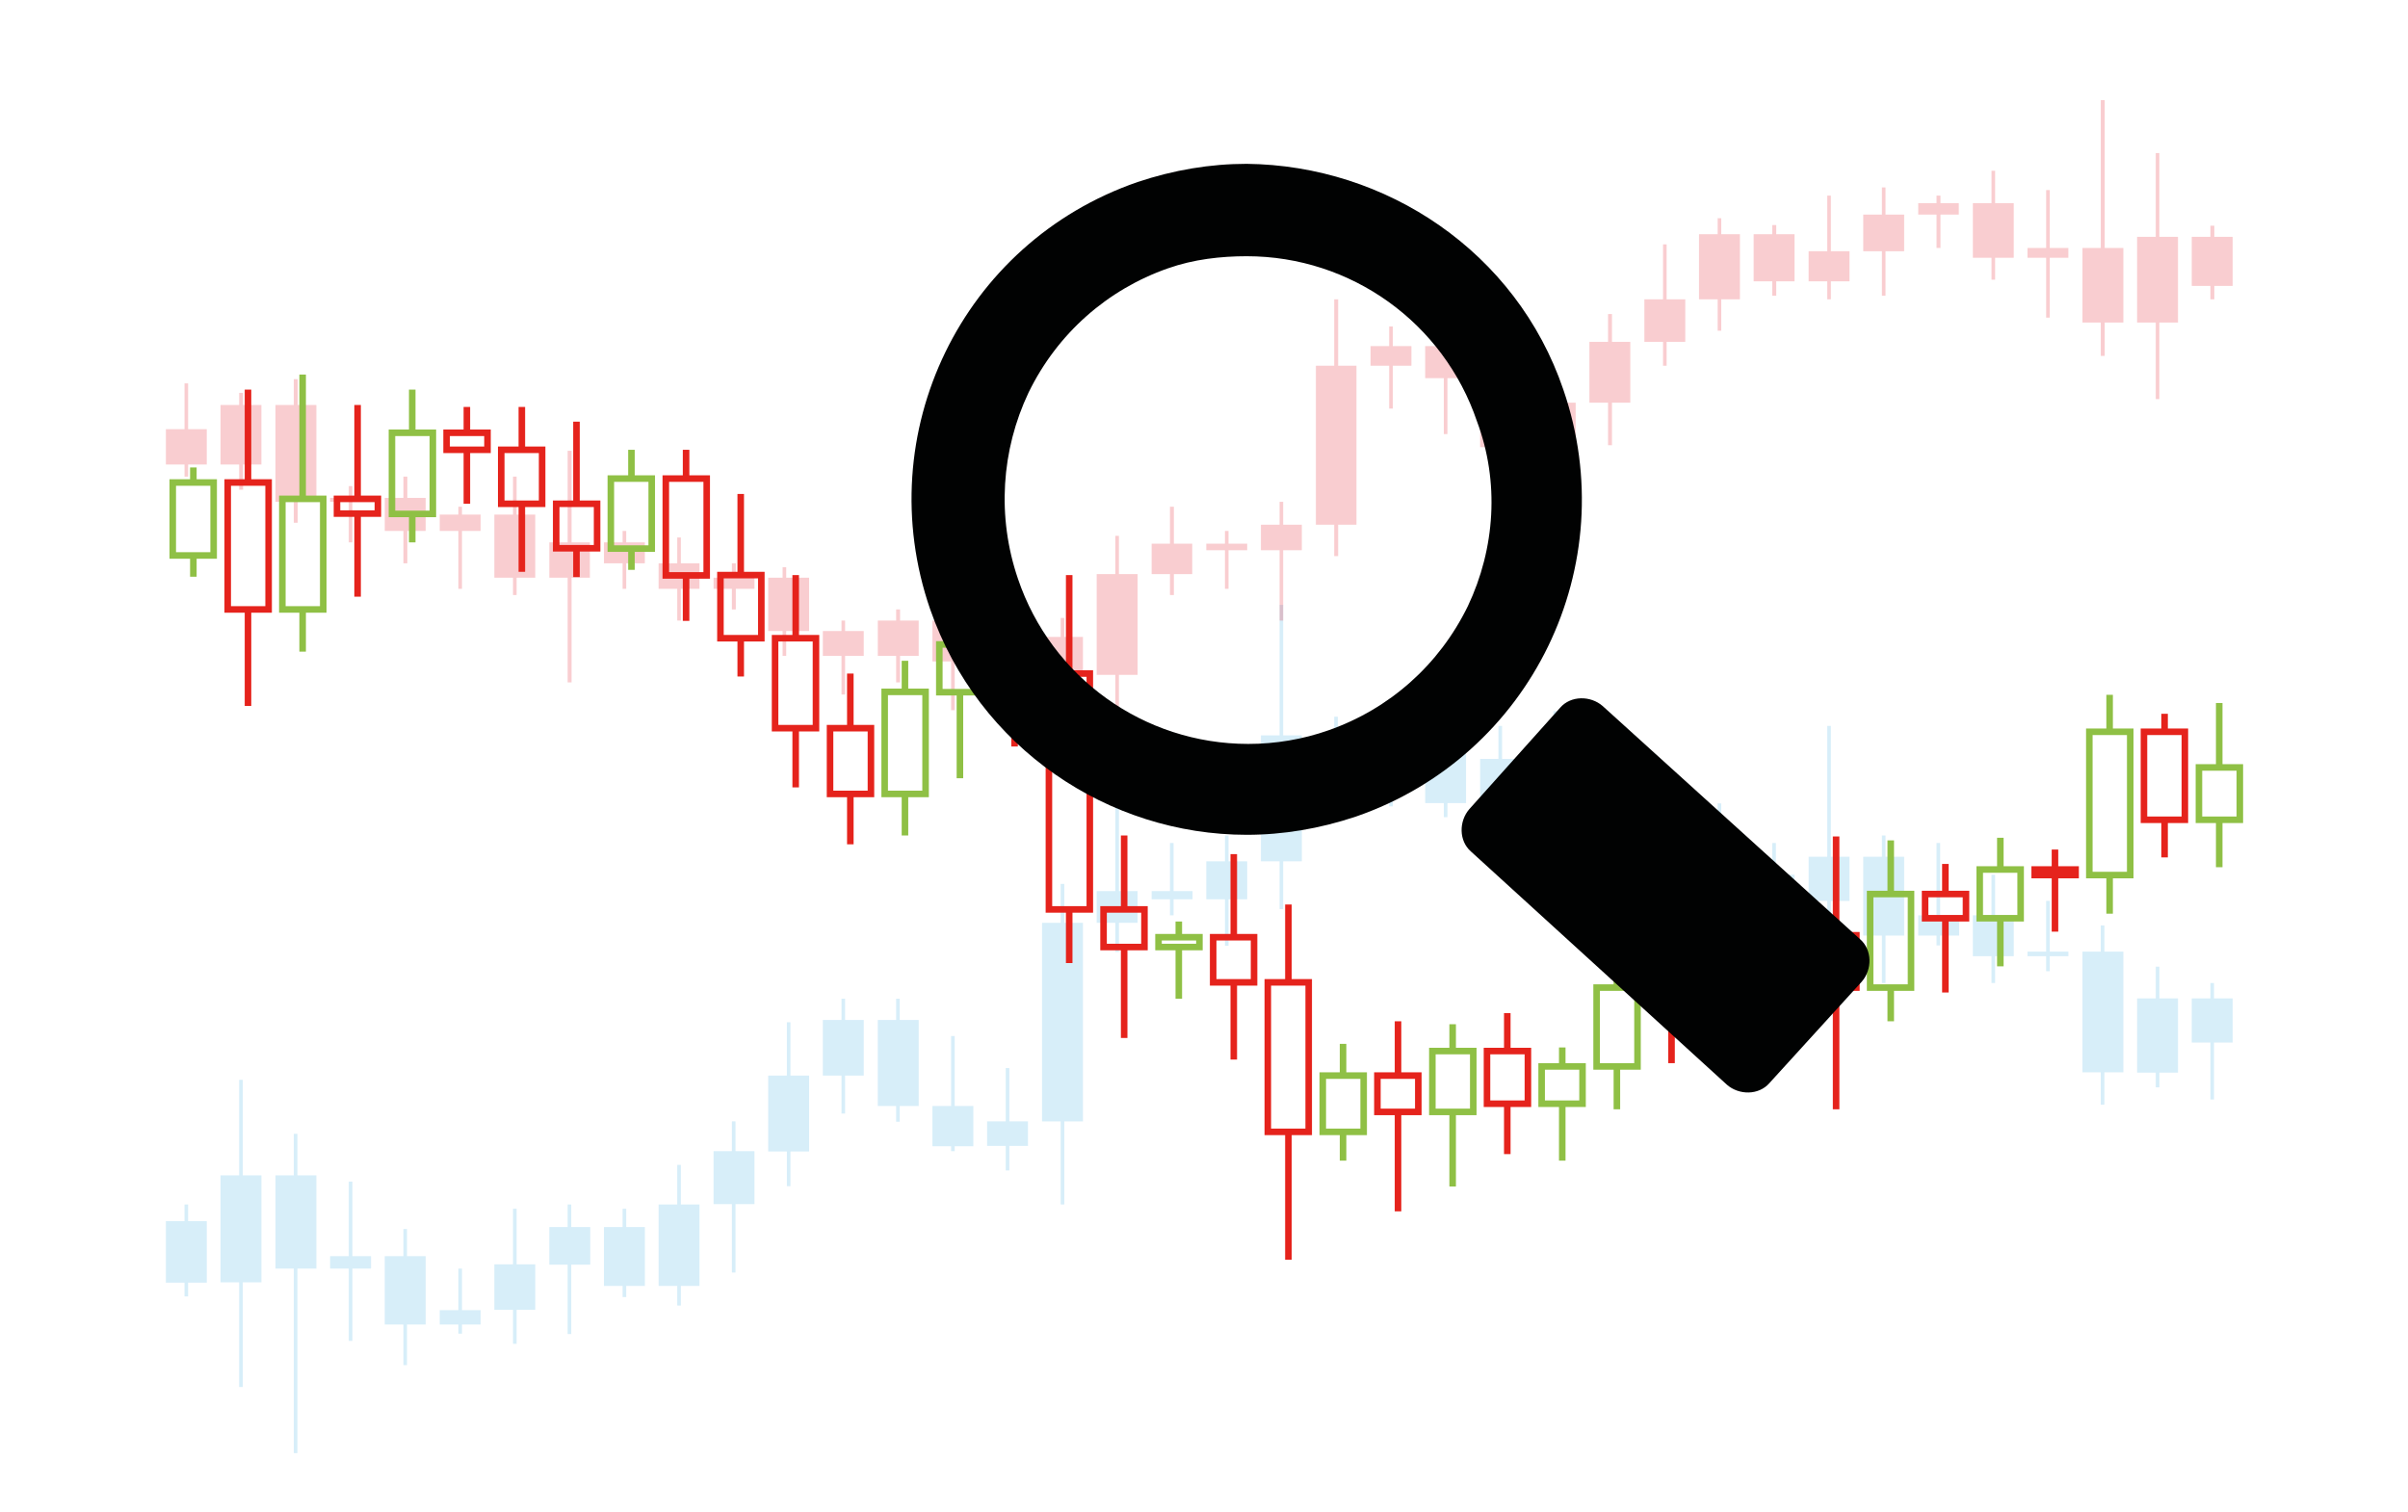
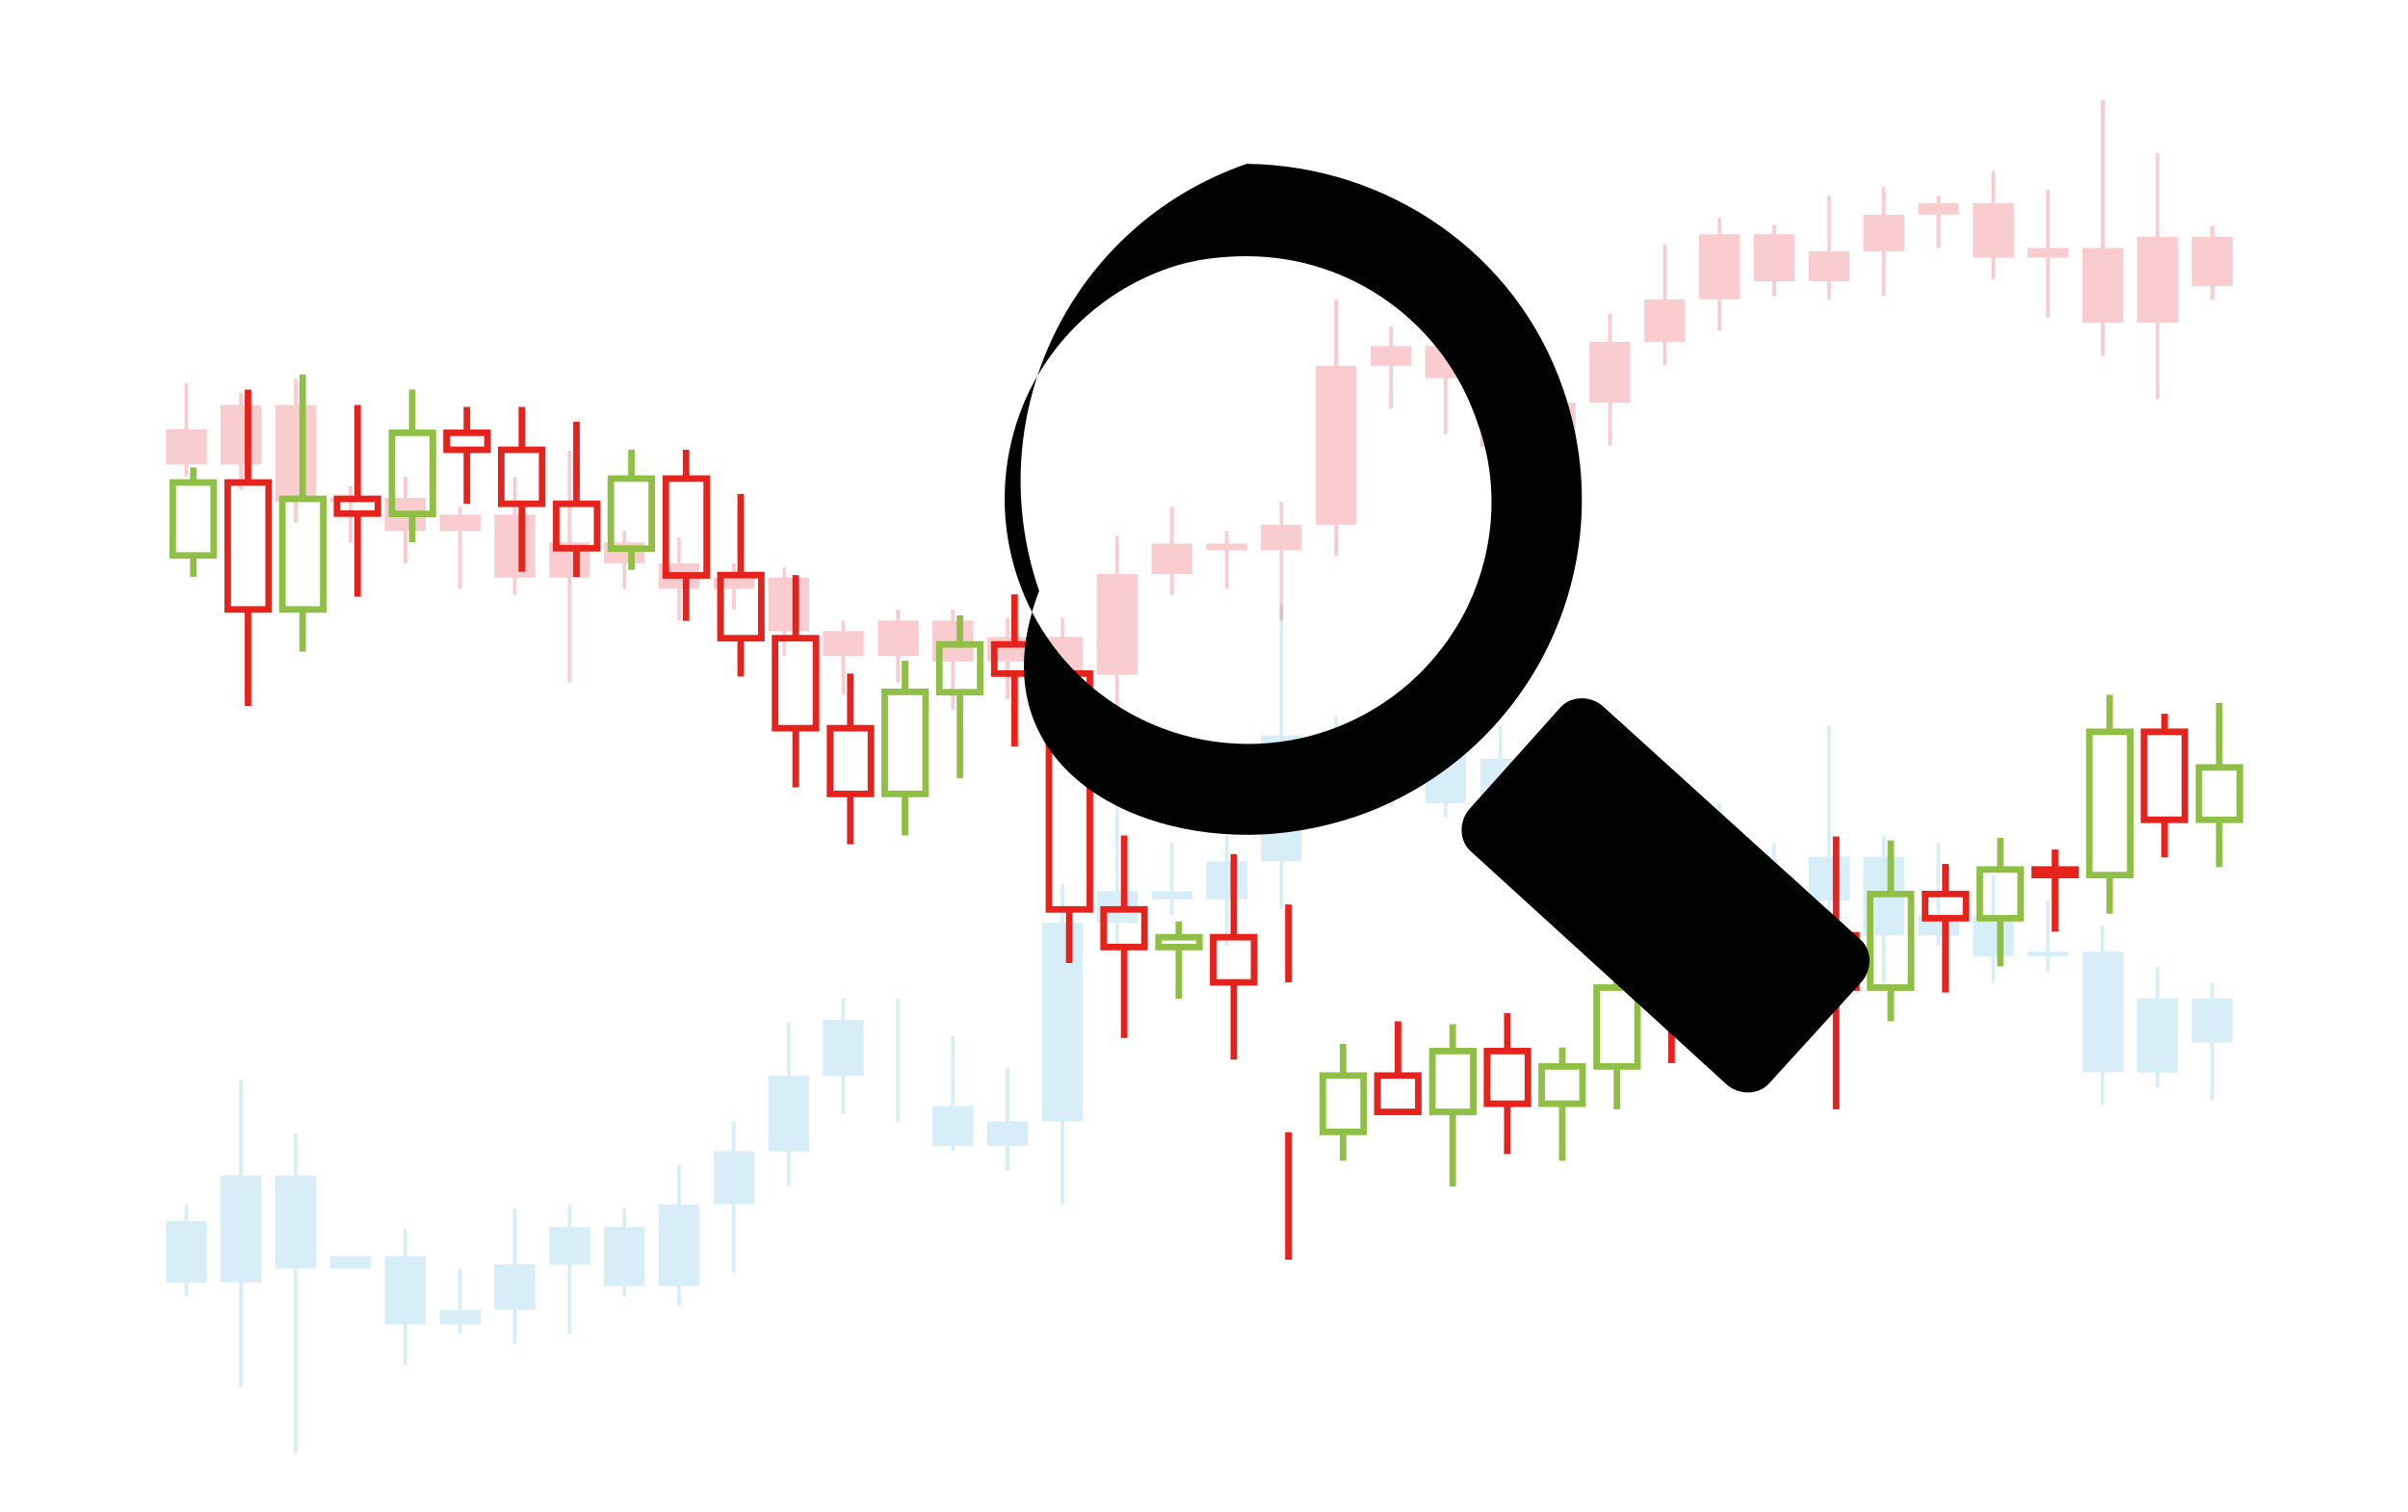
<svg xmlns="http://www.w3.org/2000/svg" xmlns:xlink="http://www.w3.org/1999/xlink" version="1.1" id="Layer_1" x="0px" y="0px" viewBox="0 0 736 462.1" style="enable-background:new 0 0 736 462.1;" xml:space="preserve">
  <style type="text/css">
	.st0{fill:#010202;}
	.st1{opacity:0.2;}
	.st2{fill:#36A9E1;}
	.st3{fill:#E30613;}
	.st4{fill:none;stroke:#8FC045;stroke-width:2;stroke-miterlimit:10;}
	.st5{fill:none;stroke:#E5231C;stroke-width:2;stroke-miterlimit:10;}
</style>
  <symbol id="Search" viewBox="-31.6 -30.6 63.2 61.3">
    <g>
      <g>
        <g>
          <path class="st0" d="M-31.1-23.3c-0.7,0.8-0.7,2.1,0.1,2.8L-14-5.1c0.8,0.7,2.1,0.7,2.8-0.1l6-6.7c0.7-0.8,0.7-2.1-0.1-2.8      l-16.9-15.4c-0.8-0.7-2.1-0.7-2.8,0.1L-31.1-23.3z" />
        </g>
      </g>
    </g>
    <g>
-       <path class="st0" d="M9.5,30.7c2.4,0,4.8-0.4,7.2-1.2c11.6-4,17.7-16.6,13.7-28.2C27.2-7.9,18.6-13.6,9.5-13.6    c-2.4,0-4.8,0.4-7.2,1.2c-11.6,4-17.7,16.6-13.7,28.2C-8.3,24.9,0.3,30.6,9.5,30.7 M9.5,24.6c-6.9,0-13-4.4-15.2-10.9    C-7.2,9.7-6.9,5.3-5.1,1.5c1.9-3.9,5.2-6.8,9.2-8.2c1.7-0.6,3.5-0.9,5.3-0.9c6.9,0,13,4.4,15.2,10.9c1.4,4.1,1.1,8.5-0.7,12.3    c-1.9,3.9-5.2,6.8-9.2,8.2l0,0C13,24.4,11.2,24.6,9.5,24.6L9.5,24.6z" />
+       <path class="st0" d="M9.5,30.7c11.6-4,17.7-16.6,13.7-28.2C27.2-7.9,18.6-13.6,9.5-13.6    c-2.4,0-4.8,0.4-7.2,1.2c-11.6,4-17.7,16.6-13.7,28.2C-8.3,24.9,0.3,30.6,9.5,30.7 M9.5,24.6c-6.9,0-13-4.4-15.2-10.9    C-7.2,9.7-6.9,5.3-5.1,1.5c1.9-3.9,5.2-6.8,9.2-8.2c1.7-0.6,3.5-0.9,5.3-0.9c6.9,0,13,4.4,15.2,10.9c1.4,4.1,1.1,8.5-0.7,12.3    c-1.9,3.9-5.2,6.8-9.2,8.2l0,0C13,24.4,11.2,24.6,9.5,24.6L9.5,24.6z" />
    </g>
  </symbol>
  <g class="st1">
    <g>
      <rect x="50.7" y="373.3" class="st2" width="12.5" height="18.8" />
      <rect x="84.2" y="359.3" class="st2" width="12.5" height="28.5" />
      <rect x="117.6" y="384" class="st2" width="12.5" height="20.9" />
      <rect x="184.6" y="375.1" class="st2" width="12.5" height="18" />
-       <rect x="268.3" y="311.8" class="st2" width="12.5" height="26.3" />
      <rect x="285" y="338.1" class="st2" width="12.5" height="12.3" />
      <rect x="352" y="272.4" class="st2" width="12.5" height="2.5" />
      <rect x="402.2" y="224.8" class="st2" width="12.5" height="14.5" />
      <rect x="435.6" y="229.9" class="st2" width="12.5" height="15.6" />
      <rect x="469.1" y="232" class="st2" width="12.5" height="9.6" />
      <rect x="485.8" y="241.6" class="st2" width="12.5" height="20.3" />
      <rect x="519.3" y="257.7" class="st2" width="12.5" height="9.7" />
      <rect x="536" y="267.4" class="st2" width="12.5" height="8" />
      <rect x="569.5" y="261.9" class="st2" width="12.5" height="24.1" />
      <rect x="603" y="279.8" class="st2" width="12.5" height="12.5" />
      <rect x="636.5" y="290.9" class="st2" width="12.5" height="36.9" />
      <rect x="669.9" y="305.2" class="st2" width="12.5" height="13.5" />
      <g>
        <g>
          <rect x="56.4" y="368.2" class="st2" width="1.1" height="28.1" />
        </g>
        <g>
          <rect x="89.8" y="346.6" class="st2" width="1.1" height="97.6" />
        </g>
        <g>
          <rect x="123.3" y="375.7" class="st2" width="1.1" height="41.6" />
        </g>
        <g>
          <rect x="190.3" y="369.5" class="st2" width="1.1" height="27" />
        </g>
        <g>
          <rect x="273.9" y="305.3" class="st2" width="1.1" height="37.6" />
        </g>
        <g>
          <rect x="290.7" y="316.7" class="st2" width="1.1" height="35.2" />
        </g>
        <g>
          <rect x="357.6" y="257.7" class="st2" width="1.1" height="22.1" />
        </g>
        <g>
          <rect x="407.8" y="219.1" class="st2" width="1.1" height="27.5" />
        </g>
        <g>
          <rect x="441.3" y="211.4" class="st2" width="1.1" height="38.4" />
        </g>
        <g>
          <rect x="474.8" y="217.4" class="st2" width="1.1" height="28.2" />
        </g>
        <g>
          <rect x="492.8" y="232" class="st2" width="1.1" height="33.8" />
        </g>
        <g>
          <rect x="525" y="245.6" class="st2" width="1.1" height="31.7" />
        </g>
        <g>
          <rect x="541.7" y="257.7" class="st2" width="1.1" height="22.1" />
        </g>
        <g>
          <rect x="575.2" y="255.4" class="st2" width="1.1" height="45.1" />
        </g>
        <g>
          <rect x="608.7" y="267.4" class="st2" width="1.1" height="33.1" />
        </g>
        <g>
          <rect x="642.1" y="282.9" class="st2" width="1.1" height="54.8" />
        </g>
        <g>
          <rect x="675.6" y="300.5" class="st2" width="1.1" height="35.6" />
        </g>
      </g>
    </g>
    <g>
      <rect x="67.4" y="359.3" class="st2" width="12.5" height="32.7" />
      <rect x="100.9" y="384" class="st2" width="12.5" height="3.8" />
      <rect x="134.4" y="400.5" class="st2" width="12.5" height="4.4" />
      <rect x="151.1" y="386.5" class="st2" width="12.5" height="13.9" />
      <rect x="167.9" y="375.1" class="st2" width="12.5" height="11.5" />
      <rect x="201.3" y="368.2" class="st2" width="12.5" height="24.9" />
      <rect x="218.1" y="351.9" class="st2" width="12.5" height="16.2" />
      <rect x="234.8" y="328.8" class="st2" width="12.5" height="23.2" />
      <rect x="251.5" y="311.8" class="st2" width="12.5" height="17" />
      <rect x="301.7" y="342.8" class="st2" width="12.5" height="7.5" />
      <rect x="318.5" y="282.1" class="st2" width="12.5" height="60.7" />
      <rect x="335.2" y="272.4" class="st2" width="12.5" height="9.7" />
      <rect x="368.7" y="263.3" class="st2" width="12.5" height="11.6" />
      <rect x="385.4" y="224.8" class="st2" width="12.5" height="38.5" />
      <rect x="418.9" y="229.9" class="st2" width="12.5" height="9.4" />
      <rect x="452.4" y="232" class="st2" width="12.5" height="13.5" />
      <rect x="502.6" y="257.7" class="st2" width="12.5" height="4.2" />
      <rect x="552.8" y="261.9" class="st2" width="12.5" height="13.5" />
      <rect x="586.3" y="279.8" class="st2" width="12.5" height="6.2" />
      <rect x="619.7" y="290.9" class="st2" width="12.5" height="1.4" />
      <rect x="653.2" y="305.2" class="st2" width="12.5" height="22.7" />
      <g>
        <rect x="658.9" y="295.5" class="st2" width="1.1" height="36.9" />
      </g>
      <g>
        <rect x="591.9" y="257.7" class="st2" width="1.1" height="31.3" />
      </g>
      <g>
        <rect x="625.4" y="275.4" class="st2" width="1.1" height="21.5" />
      </g>
      <g>
        <rect x="558.5" y="221.9" class="st2" width="1.1" height="88.4" />
      </g>
      <g>
        <rect x="508.3" y="249.9" class="st2" width="1.1" height="17.6" />
      </g>
      <g>
        <rect x="458" y="221.9" class="st2" width="1.1" height="27.9" />
      </g>
      <g>
        <rect x="424.6" y="215.5" class="st2" width="1.1" height="31" />
      </g>
      <g>
        <rect x="391.1" y="184.9" class="st2" width="1.1" height="93" />
      </g>
      <g>
        <rect x="374.4" y="255.4" class="st2" width="1.1" height="33.7" />
      </g>
      <g>
        <rect x="340.9" y="245.6" class="st2" width="1.1" height="45.4" />
      </g>
      <g>
        <rect x="324.2" y="270.2" class="st2" width="1.1" height="98" />
      </g>
      <g>
        <rect x="307.4" y="326.5" class="st2" width="1.1" height="31.3" />
      </g>
      <g>
        <rect x="257.2" y="305.3" class="st2" width="1.1" height="35.1" />
      </g>
      <g>
        <rect x="240.5" y="312.5" class="st2" width="1.1" height="50.1" />
      </g>
      <g>
        <rect x="223.7" y="342.8" class="st2" width="1.1" height="46.2" />
      </g>
      <g>
        <rect x="207" y="356.1" class="st2" width="1.1" height="43" />
      </g>
      <g>
        <rect x="173.5" y="368.2" class="st2" width="1.1" height="39.6" />
      </g>
      <g>
        <rect x="156.8" y="369.5" class="st2" width="1.1" height="41.3" />
      </g>
      <g>
        <rect x="140.1" y="387.8" class="st2" width="1.1" height="19.9" />
      </g>
      <g>
-         <rect x="106.6" y="361.2" class="st2" width="1.1" height="48.7" />
-       </g>
+         </g>
      <g>
        <rect x="73.1" y="330.1" class="st2" width="1.1" height="93.9" />
      </g>
    </g>
  </g>
  <g class="st1">
    <polygon class="st3" points="676.8,72.4 676.8,69 675.6,69 675.6,72.4 669.9,72.4 669.9,87.4 675.6,87.4 675.6,91.5 676.8,91.5    676.8,87.4 682.4,87.4 682.4,72.4  " />
    <polygon class="st3" points="643.3,30.6 642.1,30.6 642.1,75.8 636.5,75.8 636.5,98.6 642.1,98.6 642.1,108.8 643.3,108.8    643.3,98.6 649,98.6 649,75.8 643.3,75.8  " />
    <polygon class="st3" points="609.8,52.2 608.7,52.2 608.7,62.1 603,62.1 603,78.8 608.7,78.8 608.7,85.5 609.8,85.5 609.8,78.8    615.5,78.8 615.5,62.1 609.8,62.1  " />
    <polygon class="st3" points="542.9,68.8 541.7,68.8 541.7,71.6 536,71.6 536,86 541.7,86 541.7,90.4 542.9,90.4 542.9,86 548.5,86    548.5,71.6 542.9,71.6  " />
    <polygon class="st3" points="459.2,111.8 458,111.8 458,115.6 452.4,115.6 452.4,136.7 458,136.7 458,141.9 459.2,141.9    459.2,136.7 464.9,136.7 464.9,115.6 459.2,115.6  " />
    <polygon class="st3" points="442.4,104.5 441.3,104.5 441.3,105.8 435.6,105.8 435.6,115.6 441.3,115.6 441.3,132.7 442.4,132.7    442.4,115.6 448.1,115.6 448.1,105.8 442.4,105.8  " />
    <polygon class="st3" points="375.5,162.3 374.4,162.3 374.4,166.2 368.7,166.2 368.7,168.2 374.4,168.2 374.4,180 375.5,180    375.5,168.2 381.2,168.2 381.2,166.2 375.5,166.2  " />
    <polygon class="st3" points="325.3,188.9 324.2,188.9 324.2,194.7 318.5,194.7 318.5,206.3 324.2,206.3 324.2,210.9 325.3,210.9    325.3,206.3 331,206.3 331,194.7 325.3,194.7  " />
    <polygon class="st3" points="291.8,186.3 290.7,186.3 290.7,189.7 285,189.7 285,202.2 290.7,202.2 290.7,217.1 291.8,217.1    291.8,202.2 297.5,202.2 297.5,189.7 291.8,189.7  " />
    <polygon class="st3" points="258.3,189.7 257.2,189.7 257.2,192.9 251.5,192.9 251.5,200.5 257.2,200.5 257.2,212.3 258.3,212.3    258.3,200.5 264,200.5 264,192.9 258.3,192.9  " />
    <polygon class="st3" points="240.3,173.4 239.2,173.4 239.2,176.6 234.8,176.6 234.8,192.9 239.2,192.9 239.2,200.5 240.3,200.5    240.3,192.9 247.3,192.9 247.3,176.6 240.3,176.6  " />
    <polygon class="st3" points="208.1,164.3 207,164.3 207,172.2 201.3,172.2 201.3,180 207,180 207,189.7 208.1,189.7 208.1,180    213.8,180 213.8,172.2 208.1,172.2  " />
    <polygon class="st3" points="191.4,162.3 190.3,162.3 190.3,165.8 184.6,165.8 184.6,172.2 190.3,172.2 190.3,180 191.4,180    191.4,172.2 197.1,172.2 197.1,165.8 191.4,165.8  " />
    <polygon class="st3" points="157.9,145.7 156.8,145.7 156.8,157.3 151.1,157.3 151.1,176.6 156.8,176.6 156.8,181.9 157.9,181.9    157.9,176.6 163.6,176.6 163.6,157.3 157.9,157.3  " />
    <polygon class="st3" points="124.5,145.7 123.3,145.7 123.3,152.2 117.6,152.2 117.6,162.3 123.3,162.3 123.3,172.2 124.5,172.2    124.5,162.3 130.1,162.3 130.1,152.2 124.5,152.2  " />
    <polygon class="st3" points="91,115.9 89.8,115.9 89.8,123.8 84.2,123.8 84.2,153.4 89.8,153.4 89.8,159.8 91,159.8 91,153.4    96.7,153.4 96.7,123.8 91,123.8  " />
    <polygon class="st3" points="57.5,117.2 56.4,117.2 56.4,131.2 50.7,131.2 50.7,142 56.4,142 56.4,145.7 57.5,145.7 57.5,142    63.2,142 63.2,131.2 57.5,131.2  " />
    <polygon class="st3" points="74.3,120.1 73.1,120.1 73.1,123.8 67.4,123.8 67.4,142 73.1,142 73.1,149.7 74.3,149.7 74.3,142    79.9,142 79.9,123.8 74.3,123.8  " />
    <polygon class="st3" points="141.2,154.9 140.1,154.9 140.1,157.3 134.4,157.3 134.4,162.3 140.1,162.3 140.1,180 141.2,180    141.2,162.3 146.9,162.3 146.9,157.3 141.2,157.3  " />
    <polygon class="st3" points="107.7,148.6 106.6,148.6 106.6,152.2 100.9,152.2 100.9,153.4 106.6,153.4 106.6,165.8 107.7,165.8    107.7,153.4 113.4,153.4 113.4,152.2 107.7,152.2  " />
    <polygon class="st3" points="174.7,137.8 173.5,137.8 173.5,165.8 167.9,165.8 167.9,176.6 173.5,176.6 173.5,208.6 174.7,208.6    174.7,176.6 180.3,176.6 180.3,165.8 174.7,165.8  " />
    <polygon class="st3" points="224.9,172.2 223.7,172.2 223.7,176.6 218.1,176.6 218.1,180 223.7,180 223.7,186.3 224.9,186.3    224.9,180 230.6,180 230.6,176.6 224.9,176.6  " />
    <polygon class="st3" points="275.1,186.3 273.9,186.3 273.9,189.7 268.3,189.7 268.3,200.5 273.9,200.5 273.9,208.6 275.1,208.6    275.1,200.5 280.8,200.5 280.8,189.7 275.1,189.7  " />
    <polygon class="st3" points="308.6,188.9 307.4,188.9 307.4,194.7 301.7,194.7 301.7,202.2 307.4,202.2 307.4,213.8 308.6,213.8    308.6,202.2 314.2,202.2 314.2,194.7 308.6,194.7  " />
    <polygon class="st3" points="342,163.8 340.9,163.8 340.9,175.5 335.2,175.5 335.2,206.3 340.9,206.3 340.9,238.3 342,238.3    342,206.3 347.7,206.3 347.7,175.5 342,175.5  " />
    <polygon class="st3" points="358.8,154.9 357.6,154.9 357.6,166.2 352,166.2 352,175.5 357.6,175.5 357.6,181.9 358.8,181.9    358.8,175.5 364.4,175.5 364.4,166.2 358.8,166.2  " />
    <polygon class="st3" points="392.2,153.4 391.1,153.4 391.1,160.4 385.4,160.4 385.4,168.2 391.1,168.2 391.1,189.7 392.2,189.7    392.2,168.2 397.9,168.2 397.9,160.4 392.2,160.4  " />
    <polygon class="st3" points="409,91.5 407.8,91.5 407.8,111.8 402.2,111.8 402.2,160.4 407.8,160.4 407.8,170 409,170 409,160.4    414.6,160.4 414.6,111.8 409,111.8  " />
    <polygon class="st3" points="425.7,99.8 424.6,99.8 424.6,105.8 418.9,105.8 418.9,111.8 424.6,111.8 424.6,124.9 425.7,124.9    425.7,111.8 431.4,111.8 431.4,105.8 425.7,105.8  " />
    <polygon class="st3" points="475.9,113.8 474.8,113.8 474.8,123.1 469.1,123.1 469.1,136.7 474.8,136.7 474.8,141.9 475.9,141.9    475.9,136.7 481.6,136.7 481.6,123.1 475.9,123.1  " />
    <polygon class="st3" points="492.7,96 491.5,96 491.5,104.5 485.8,104.5 485.8,123.1 491.5,123.1 491.5,136.1 492.7,136.1    492.7,123.1 498.3,123.1 498.3,104.5 492.7,104.5  " />
    <polygon class="st3" points="509.4,74.7 508.3,74.7 508.3,91.5 502.6,91.5 502.6,104.5 508.3,104.5 508.3,111.8 509.4,111.8    509.4,104.5 515.1,104.5 515.1,91.5 509.4,91.5  " />
    <polygon class="st3" points="526.1,66.7 525,66.7 525,71.6 519.3,71.6 519.3,91.5 525,91.5 525,101.1 526.1,101.1 526.1,91.5    531.8,91.5 531.8,71.6 526.1,71.6  " />
    <polygon class="st3" points="559.6,59.8 558.5,59.8 558.5,76.8 552.8,76.8 552.8,86 558.5,86 558.5,91.5 559.6,91.5 559.6,86    565.3,86 565.3,76.8 559.6,76.8  " />
    <polygon class="st3" points="576.3,57.3 575.2,57.3 575.2,65.6 569.5,65.6 569.5,76.8 575.2,76.8 575.2,90.4 576.3,90.4    576.3,76.8 582,76.8 582,65.6 576.3,65.6  " />
    <polygon class="st3" points="593.1,59.8 591.9,59.8 591.9,62.1 586.3,62.1 586.3,65.6 591.9,65.6 591.9,75.8 593.1,75.8    593.1,65.6 598.7,65.6 598.7,62.1 593.1,62.1  " />
    <polygon class="st3" points="626.5,58.1 625.4,58.1 625.4,75.8 619.7,75.8 619.7,78.8 625.4,78.8 625.4,97.1 626.5,97.1    626.5,78.8 632.2,78.8 632.2,75.8 626.5,75.8  " />
    <polygon class="st3" points="660,46.8 658.9,46.8 658.9,72.4 653.2,72.4 653.2,98.6 658.9,98.6 658.9,122 660,122 660,98.6    665.7,98.6 665.7,72.4 660,72.4  " />
  </g>
  <g>
    <g>
      <rect x="52.8" y="147.5" class="st4" width="12.5" height="22.3" />
      <rect x="86.3" y="152.5" class="st4" width="12.5" height="33.8" />
      <rect x="119.8" y="132.3" class="st4" width="12.5" height="24.8" />
      <rect x="186.7" y="146.3" class="st4" width="12.5" height="21.4" />
      <rect x="270.4" y="211.5" class="st4" width="12.5" height="31.2" />
      <rect x="287.1" y="197" class="st4" width="12.5" height="14.6" />
      <rect x="354.1" y="286.5" class="st4" width="12.5" height="3" />
      <rect x="404.3" y="328.8" class="st4" width="12.5" height="17.2" />
      <rect x="437.8" y="321.3" class="st4" width="12.5" height="18.6" />
      <rect x="471.2" y="326" class="st4" width="12.5" height="11.4" />
      <rect x="488" y="301.9" class="st4" width="12.5" height="24.1" />
      <rect x="521.4" y="295.4" class="st4" width="12.5" height="11.5" />
      <rect x="538.2" y="285.9" class="st4" width="12.5" height="9.5" />
      <rect x="571.6" y="273.3" class="st4" width="12.5" height="28.6" />
      <rect x="605.1" y="265.8" class="st4" width="12.5" height="14.9" />
      <rect x="638.6" y="223.7" class="st4" width="12.5" height="43.8" />
      <rect x="672.1" y="234.6" class="st4" width="12.5" height="16" />
      <line class="st4" x1="59.1" y1="142.9" x2="59.1" y2="147.5" />
      <line class="st4" x1="59.1" y1="169.8" x2="59.1" y2="176.3" />
      <line class="st4" x1="92.5" y1="152.5" x2="92.5" y2="114.5" />
      <line class="st4" x1="92.5" y1="186.3" x2="92.5" y2="199.2" />
      <line class="st4" x1="126" y1="157" x2="126" y2="165.8" />
      <line class="st4" x1="126" y1="132.3" x2="126" y2="119.1" />
      <line class="st4" x1="193" y1="146.3" x2="193" y2="137.5" />
      <line class="st4" x1="193" y1="167.6" x2="193" y2="174.2" />
      <line class="st4" x1="276.6" y1="211.5" x2="276.6" y2="202" />
      <line class="st4" x1="276.6" y1="242.7" x2="276.6" y2="255.4" />
      <line class="st4" x1="293.4" y1="197" x2="293.4" y2="188.1" />
      <line class="st4" x1="293.4" y1="211.5" x2="293.4" y2="237.9" />
      <line class="st4" x1="360.3" y1="286.5" x2="360.3" y2="281.7" />
      <line class="st4" x1="360.3" y1="289.5" x2="360.3" y2="305.3" />
      <line class="st4" x1="410.5" y1="328.8" x2="410.5" y2="319.1" />
      <line class="st4" x1="410.5" y1="346" x2="410.5" y2="354.8" />
      <line class="st4" x1="444" y1="321.3" x2="444" y2="313.1" />
      <line class="st4" x1="444" y1="339.9" x2="444" y2="362.7" />
      <line class="st4" x1="477.5" y1="326" x2="477.5" y2="320.2" />
      <line class="st4" x1="477.5" y1="337.4" x2="477.5" y2="354.8" />
      <line class="st4" x1="494.2" y1="326" x2="494.2" y2="339.1" />
      <line class="st4" x1="494.2" y1="301.9" x2="494.2" y2="293.1" />
      <line class="st4" x1="527.7" y1="295.4" x2="527.7" y2="281.7" />
      <line class="st4" x1="527.7" y1="306.9" x2="527.7" y2="325" />
      <line class="st4" x1="544.4" y1="285.9" x2="544.4" y2="278.1" />
      <line class="st4" x1="544.4" y1="295.4" x2="544.4" y2="312.9" />
      <line class="st4" x1="577.9" y1="273.3" x2="577.9" y2="256.9" />
      <line class="st4" x1="577.9" y1="301.9" x2="577.9" y2="312.2" />
      <line class="st4" x1="611.4" y1="265.8" x2="611.4" y2="256.1" />
      <line class="st4" x1="611.4" y1="280.7" x2="611.4" y2="295.4" />
      <line class="st4" x1="644.8" y1="223.7" x2="644.8" y2="212.4" />
      <line class="st4" x1="644.8" y1="267.5" x2="644.8" y2="279.3" />
      <line class="st4" x1="678.3" y1="234.6" x2="678.3" y2="214.9" />
      <line class="st4" x1="678.3" y1="250.6" x2="678.3" y2="265.1" />
    </g>
    <g>
      <rect x="69.6" y="147.5" class="st5" width="12.5" height="38.8" />
      <rect x="103" y="152.5" class="st5" width="12.5" height="4.5" />
      <rect x="136.5" y="132.3" class="st5" width="12.5" height="5.2" />
      <rect x="153.2" y="137.5" class="st5" width="12.5" height="16.5" />
      <rect x="170" y="154" class="st5" width="12.5" height="13.6" />
      <rect x="203.5" y="146.3" class="st5" width="12.5" height="29.6" />
      <rect x="220.2" y="175.8" class="st5" width="12.5" height="19.3" />
      <rect x="236.9" y="195.1" class="st5" width="12.5" height="27.5" />
      <rect x="253.7" y="222.6" class="st5" width="12.5" height="20.1" />
      <rect x="303.9" y="197" class="st5" width="12.5" height="8.9" />
      <rect x="320.6" y="205.9" class="st5" width="12.5" height="72.1" />
      <rect x="337.3" y="278" class="st5" width="12.5" height="11.5" />
      <rect x="370.8" y="286.5" class="st5" width="12.5" height="13.8" />
-       <rect x="387.5" y="300.3" class="st5" width="12.5" height="45.7" />
      <rect x="421" y="328.8" class="st5" width="12.5" height="11.1" />
      <rect x="454.5" y="321.3" class="st5" width="12.5" height="16.1" />
      <rect x="504.7" y="301.9" class="st5" width="12.5" height="5" />
      <rect x="554.9" y="285.9" class="st5" width="12.5" height="16" />
      <rect x="588.4" y="273.3" class="st5" width="12.5" height="7.4" />
      <rect x="621.9" y="265.8" class="st5" width="12.5" height="1.7" />
      <rect x="655.3" y="223.7" class="st5" width="12.5" height="26.9" />
      <line class="st5" x1="661.6" y1="218.2" x2="661.6" y2="223.7" />
      <line class="st5" x1="661.6" y1="250.6" x2="661.6" y2="262.1" />
      <line class="st5" x1="628.1" y1="265.8" x2="628.1" y2="259.7" />
      <line class="st5" x1="628.1" y1="267.5" x2="628.1" y2="284.8" />
      <line class="st5" x1="594.6" y1="273.2" x2="594.6" y2="264.1" />
      <line class="st5" x1="594.6" y1="280.7" x2="594.6" y2="303.4" />
      <line class="st5" x1="561.2" y1="285.9" x2="561.2" y2="255.7" />
      <line class="st5" x1="561.2" y1="301.9" x2="561.2" y2="339.1" />
      <line class="st5" x1="510.9" y1="301.9" x2="510.9" y2="293.1" />
      <line class="st5" x1="510.9" y1="306.9" x2="510.9" y2="325" />
      <line class="st5" x1="460.7" y1="321.3" x2="460.7" y2="309.7" />
      <line class="st5" x1="460.7" y1="338.1" x2="460.7" y2="352.8" />
      <line class="st5" x1="427.3" y1="328.8" x2="427.3" y2="312.2" />
-       <line class="st5" x1="427.3" y1="339.9" x2="427.3" y2="370.3" />
      <line class="st5" x1="393.8" y1="300.3" x2="393.8" y2="276.5" />
      <line class="st5" x1="393.8" y1="346.1" x2="393.8" y2="385.1" />
      <line class="st5" x1="377.1" y1="286.5" x2="377.1" y2="261.1" />
      <line class="st5" x1="377.1" y1="300.3" x2="377.1" y2="323.9" />
      <line class="st5" x1="343.6" y1="278" x2="343.6" y2="255.4" />
      <line class="st5" x1="343.6" y1="289.7" x2="343.6" y2="317.3" />
      <line class="st5" x1="326.8" y1="278" x2="326.8" y2="294.4" />
-       <line class="st5" x1="326.8" y1="205.9" x2="326.8" y2="175.8" />
      <line class="st5" x1="310.1" y1="197" x2="310.1" y2="181.7" />
      <line class="st5" x1="310.1" y1="205.9" x2="310.1" y2="228.2" />
      <line class="st5" x1="259.9" y1="222.6" x2="259.9" y2="205.9" />
      <line class="st5" x1="259.9" y1="242.7" x2="259.9" y2="258.1" />
      <line class="st5" x1="243.2" y1="222.6" x2="243.2" y2="240.7" />
      <line class="st5" x1="243.2" y1="195.1" x2="243.2" y2="175.8" />
      <line class="st5" x1="226.4" y1="175.8" x2="226.4" y2="151" />
      <line class="st5" x1="226.4" y1="195.1" x2="226.4" y2="206.8" />
      <line class="st5" x1="209.7" y1="146.3" x2="209.7" y2="137.5" />
      <line class="st5" x1="209.7" y1="175.8" x2="209.7" y2="189.8" />
      <line class="st5" x1="176.2" y1="154" x2="176.2" y2="128.9" />
      <line class="st5" x1="176.2" y1="167.6" x2="176.2" y2="176.4" />
      <line class="st5" x1="159.5" y1="154" x2="159.5" y2="174.8" />
      <line class="st5" x1="159.5" y1="137.5" x2="159.5" y2="124.4" />
      <line class="st5" x1="142.7" y1="132.3" x2="142.7" y2="124.4" />
      <line class="st5" x1="142.7" y1="137.5" x2="142.7" y2="154" />
      <line class="st5" x1="109.3" y1="152.5" x2="109.3" y2="123.8" />
      <line class="st5" x1="109.3" y1="157" x2="109.3" y2="182.4" />
      <line class="st5" x1="75.8" y1="147.5" x2="75.8" y2="119.1" />
      <line class="st5" x1="75.8" y1="186.3" x2="75.8" y2="215.8" />
    </g>
  </g>
  <use xlink:href="#Search" width="63.2" height="61.3" x="-31.6" y="-30.6" transform="matrix(-4.63 0 0 -4.63 425.039 192.224)" style="overflow:visible;" />
</svg>